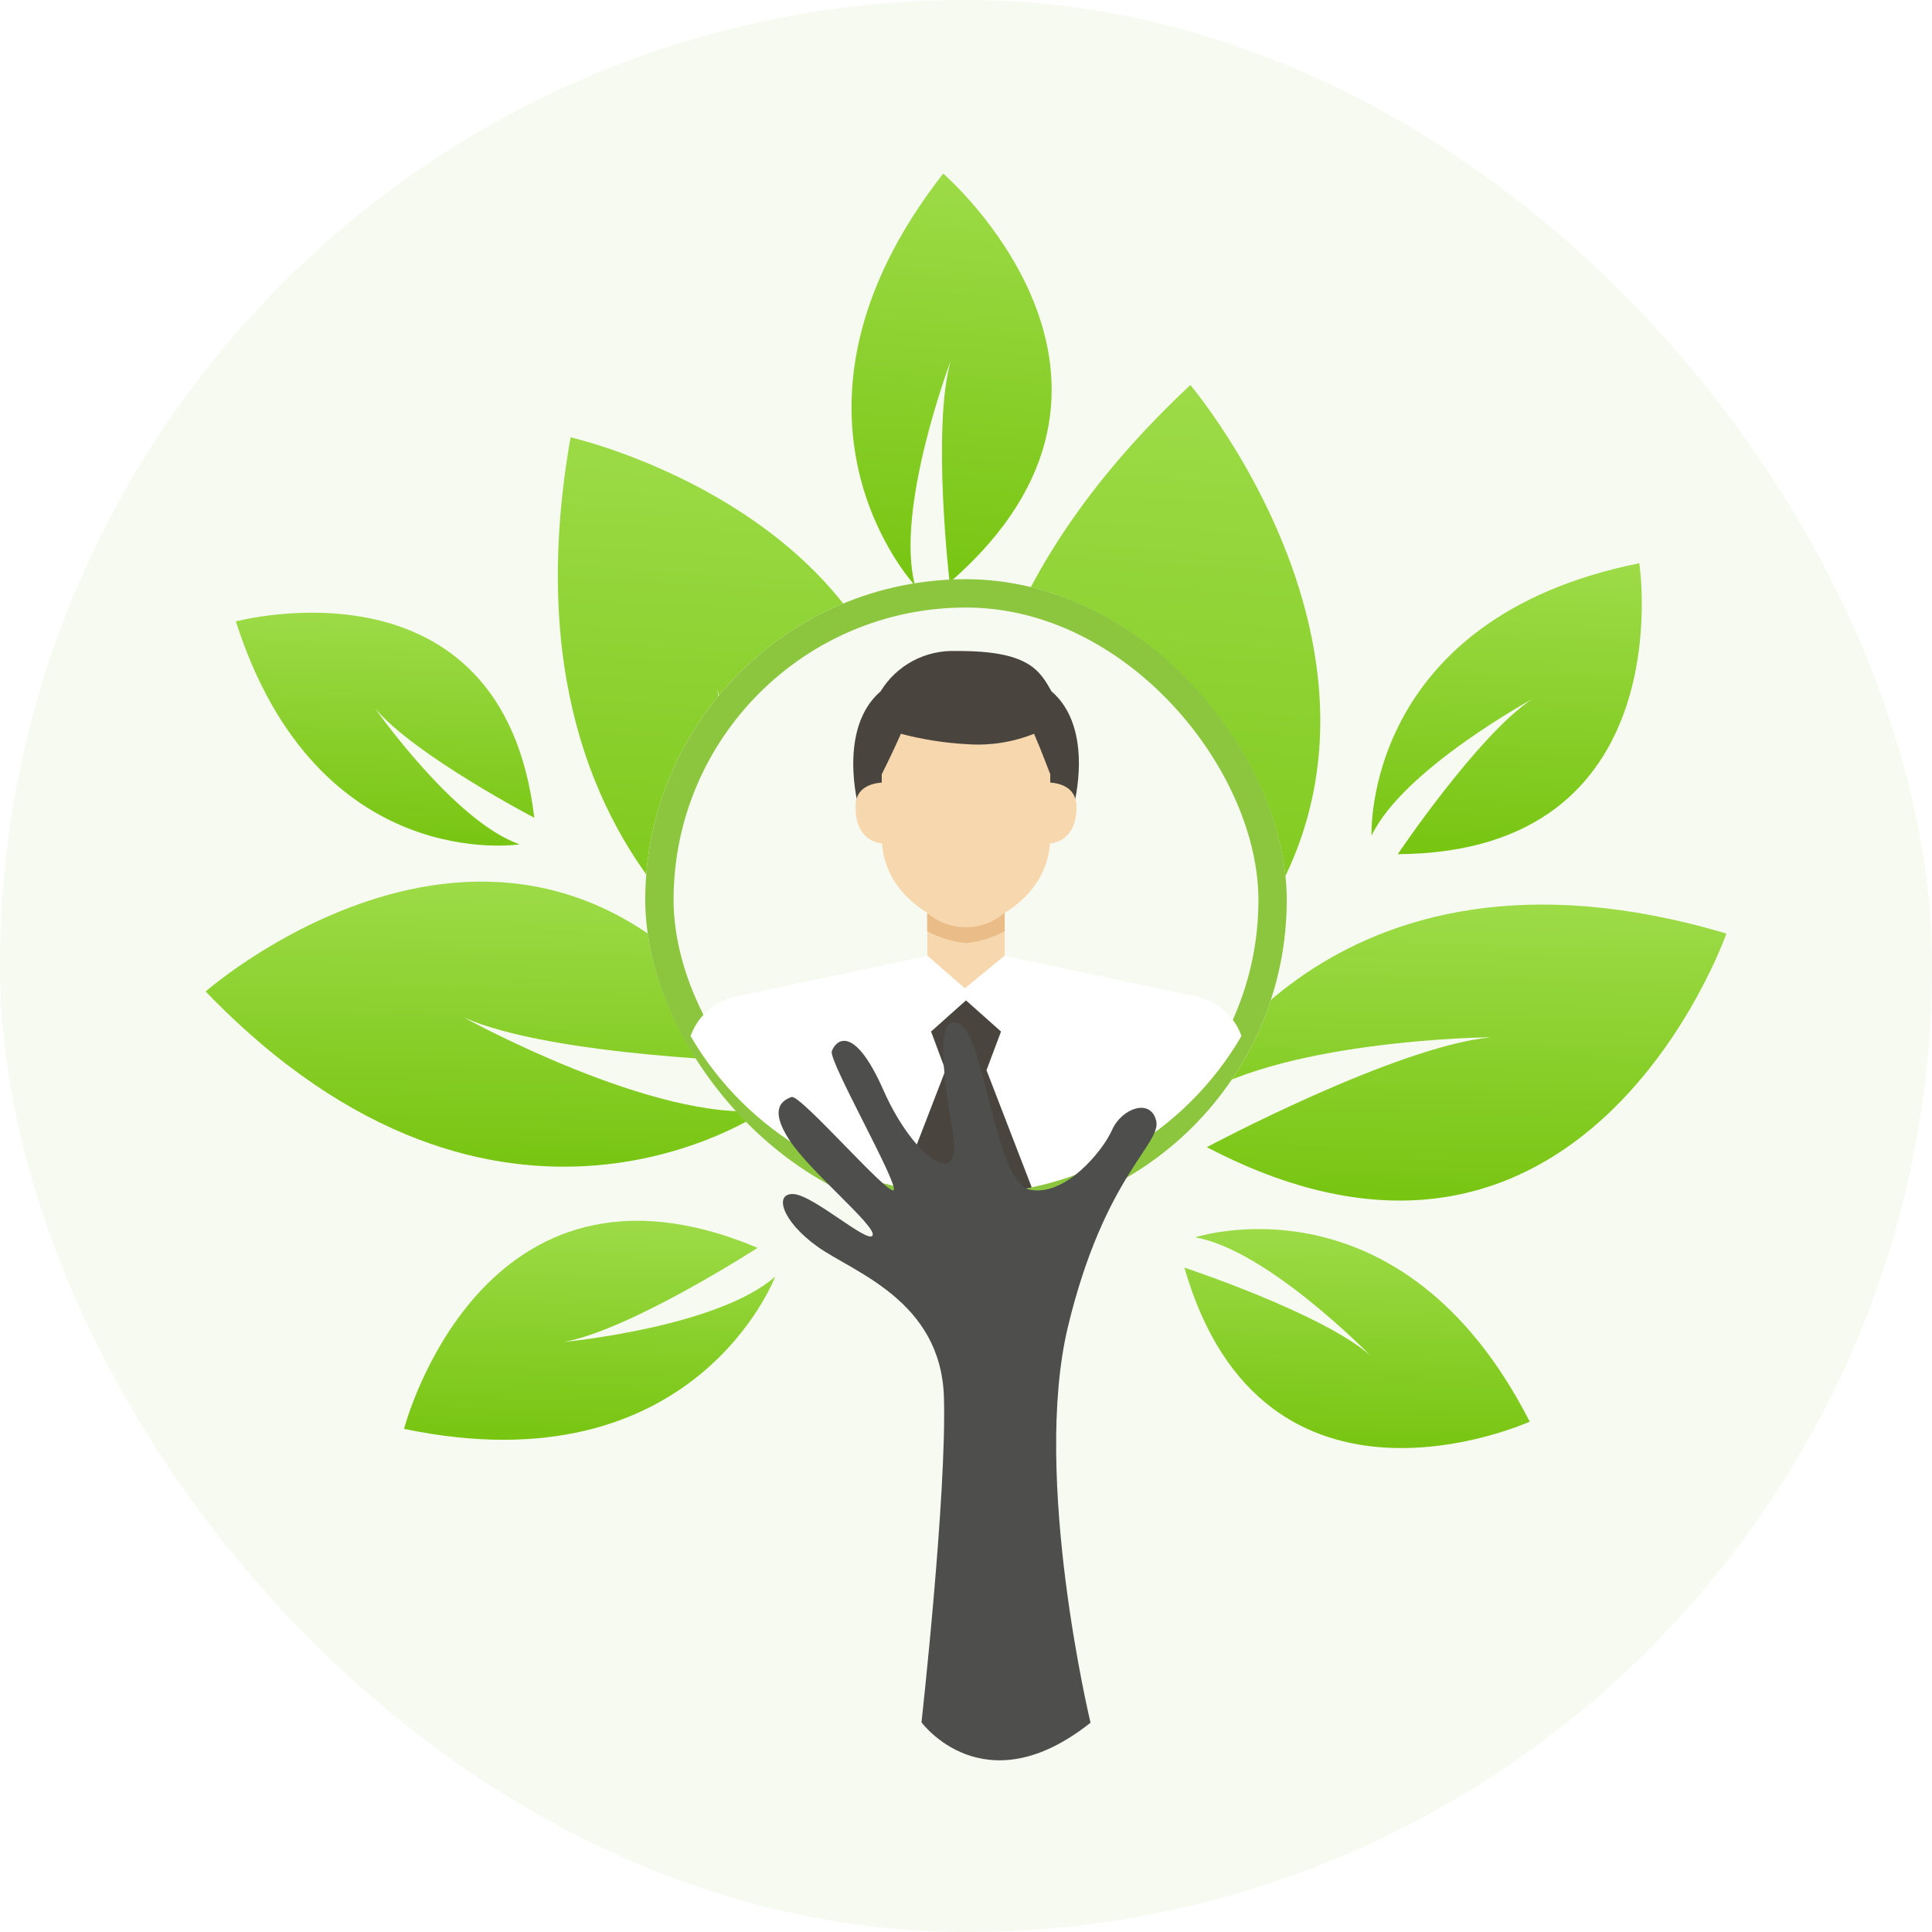
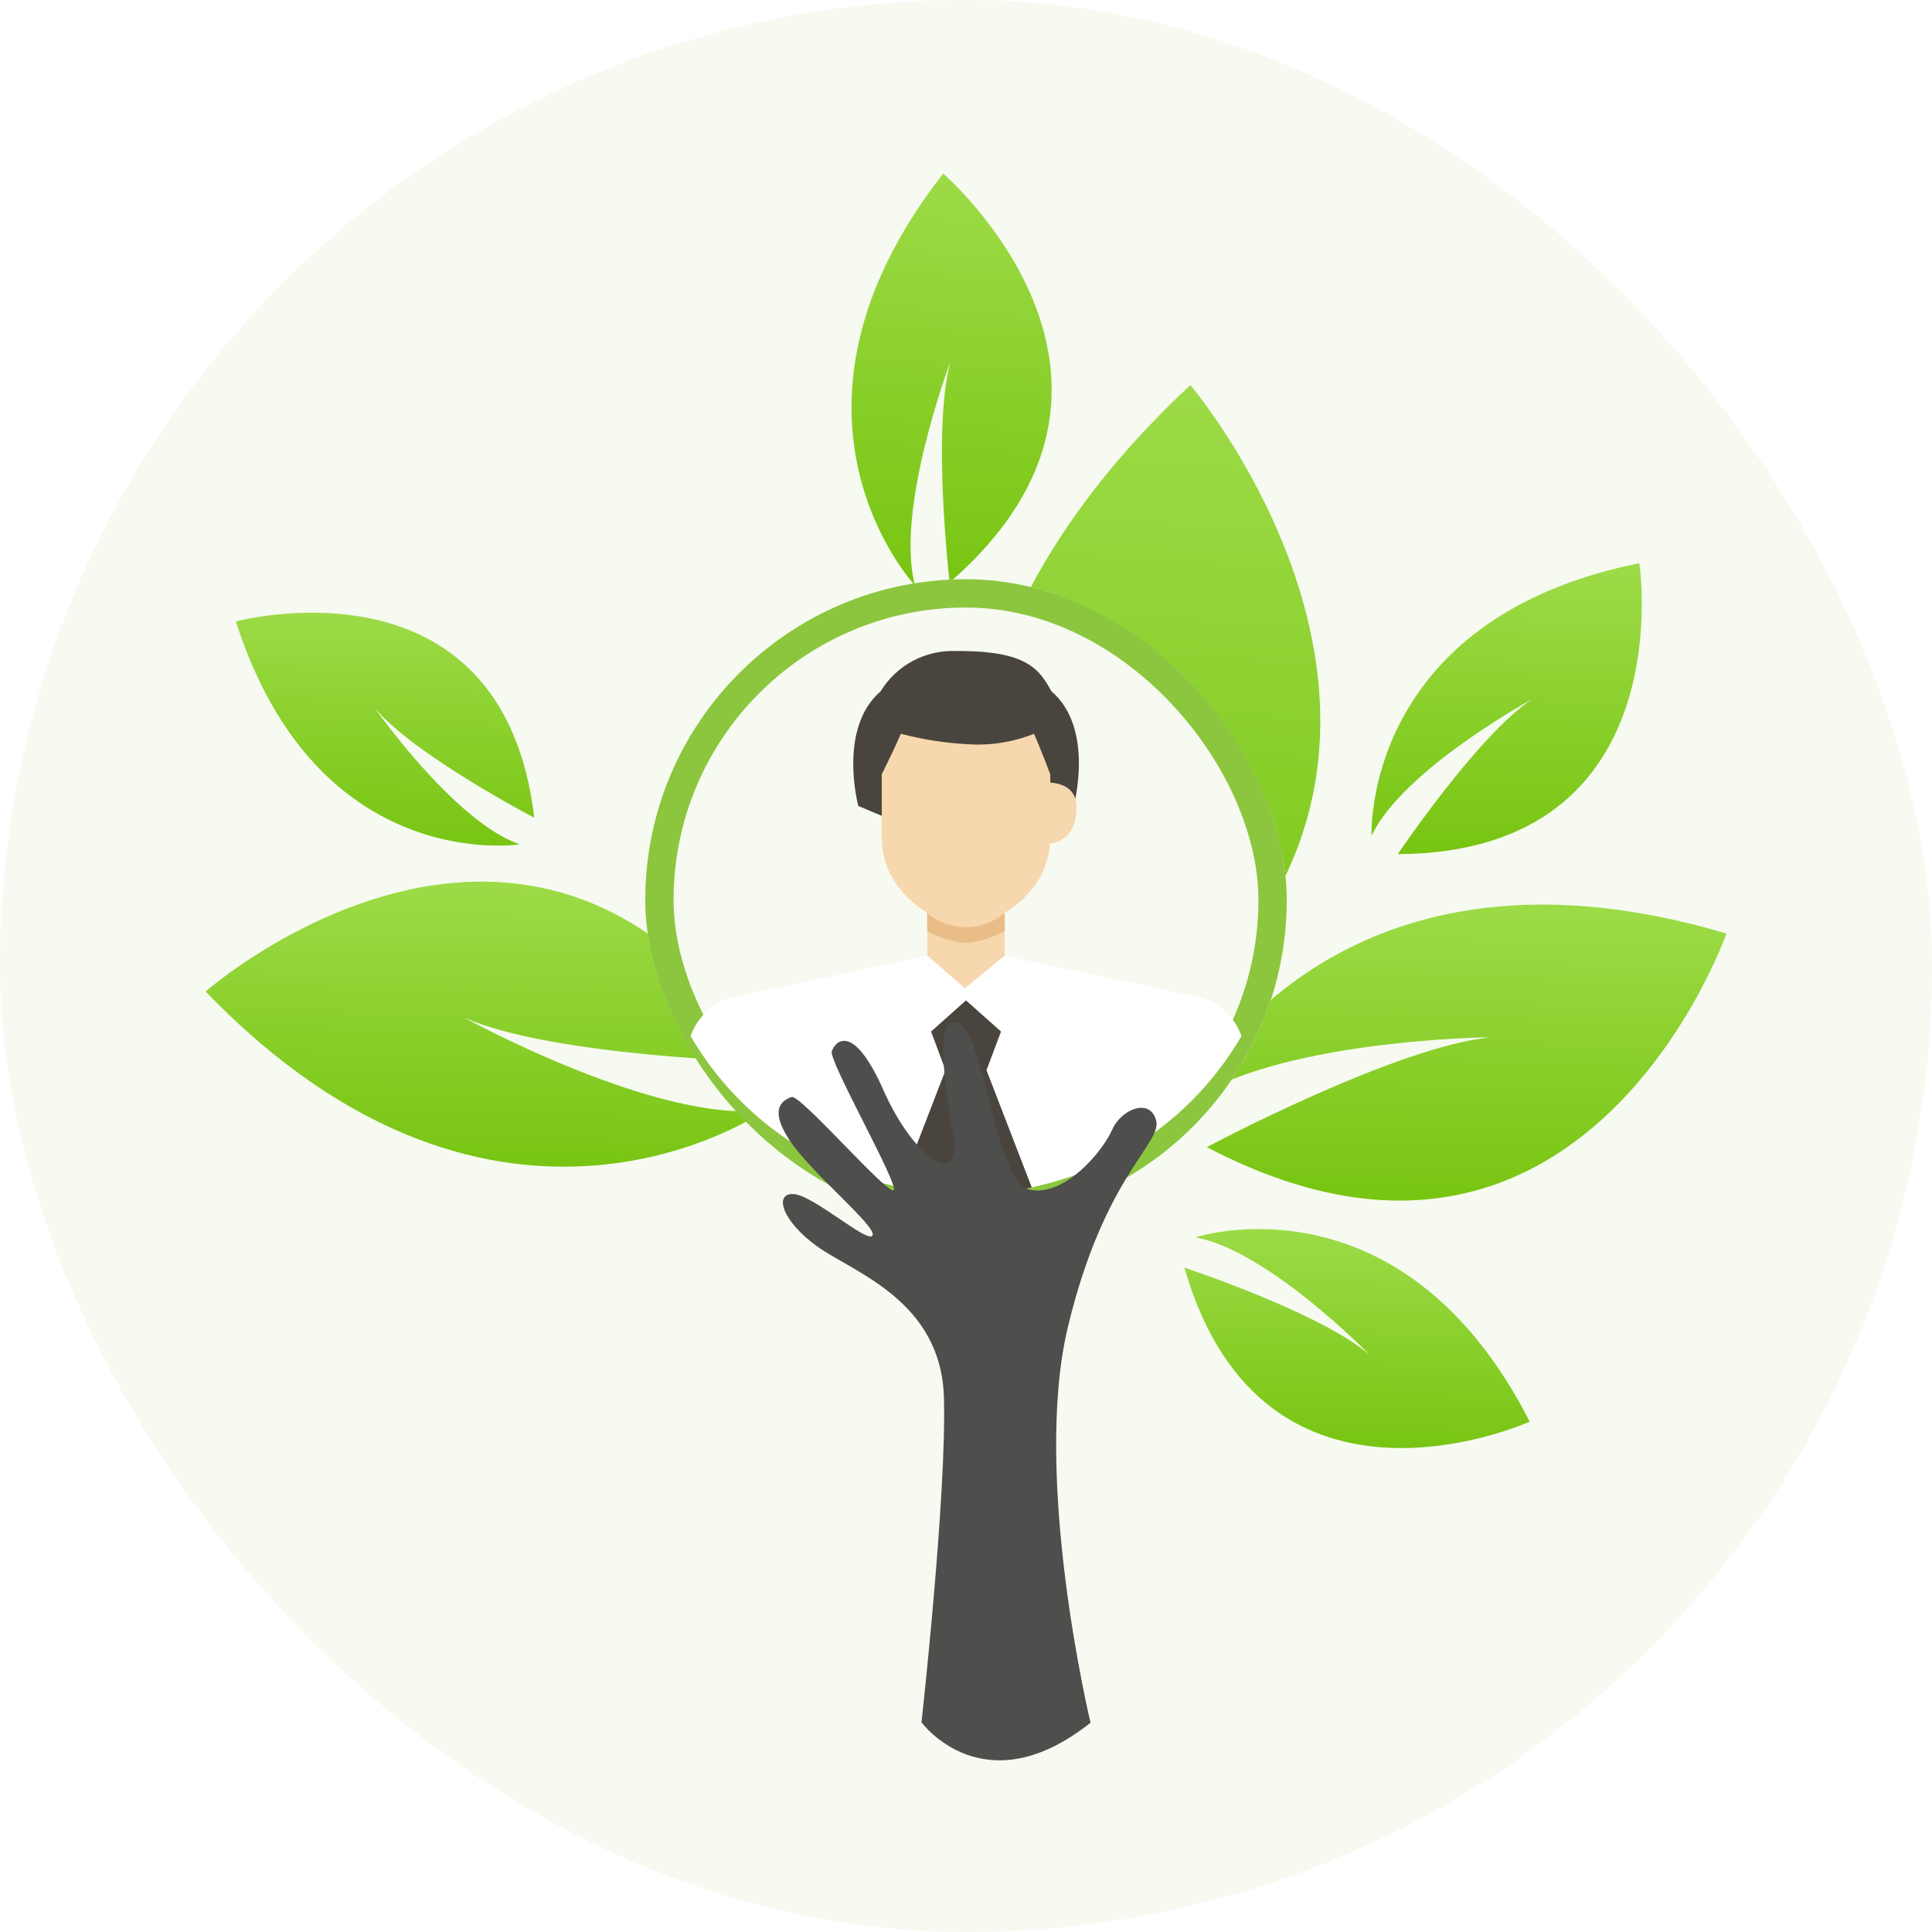
<svg xmlns="http://www.w3.org/2000/svg" width="64" height="64" viewBox="0 0 64 64" fill="none">
  <rect width="64" height="64" rx="32" fill="#F6FAF0" />
  <g clip-path="url(#clip0_77_2001)">
    <path d="M34.236 35.527C34.236 35.527 26.79 24.568 39.432 12.755C39.432 12.755 51.005 26.389 36.197 35.651C36.197 35.651 36.547 26.86 38.207 23.278C38.209 23.278 33.756 31.071 34.236 35.527Z" fill="url(#paint0_linear_77_2001)" />
    <path d="M39.266 36.59C39.266 36.59 43.839 26.952 57.189 30.926C57.189 30.926 52.439 44.521 39.978 38.001C39.978 38.001 46.223 34.668 49.386 34.362C49.386 34.355 42.161 34.437 39.266 36.59Z" fill="url(#paint1_linear_77_2001)" />
    <path d="M25.356 36.776C25.356 36.776 16.559 42.963 6.812 32.844C6.812 32.844 17.729 23.269 25.432 35.181C25.432 35.181 18.296 35.008 15.368 33.706C15.368 33.705 21.747 37.222 25.356 36.776Z" fill="url(#paint2_linear_77_2001)" />
-     <path d="M27.565 33.867C27.565 33.867 16.173 29.978 18.901 14.487C18.901 14.487 34.754 18.061 29.055 32.886C29.055 32.886 24.51 26.309 23.761 22.8C23.761 22.8 24.785 30.896 27.565 33.867Z" fill="url(#paint3_linear_77_2001)" />
    <path d="M45.435 27.681C45.435 27.681 45.115 20.507 54.305 18.657C54.305 18.657 55.767 28.238 46.302 28.296C46.302 28.296 48.965 24.342 50.749 23.163C50.749 23.163 46.475 25.491 45.435 27.681Z" fill="url(#paint4_linear_77_2001)" />
    <path d="M17.213 27.97C17.213 27.97 10.512 29.023 7.814 20.586C7.814 20.586 16.651 18.207 17.699 27.089C17.699 27.089 13.709 25.006 12.415 23.453C12.415 23.449 15.047 27.218 17.213 27.97Z" fill="url(#paint5_linear_77_2001)" />
    <path d="M30.313 19.399C30.313 19.399 25.006 13.738 31.245 5.75C31.245 5.75 39.184 12.589 31.458 19.294C31.458 19.294 30.861 14.175 31.495 11.952C31.495 11.95 29.63 16.868 30.313 19.399Z" fill="url(#paint6_linear_77_2001)" />
    <path d="M39.593 40.989C39.593 40.989 46.41 38.742 50.674 47.094C50.674 47.094 41.85 51.093 39.235 41.992C39.235 41.992 43.76 43.487 45.378 44.887C45.378 44.887 41.983 41.404 39.593 40.989Z" fill="url(#paint7_linear_77_2001)" />
-     <path d="M25.679 42.29C25.679 42.29 23.021 49.348 13.385 47.333C13.385 47.333 15.931 37.476 25.096 41.336C25.096 41.336 20.892 44.054 18.68 44.454C18.68 44.454 23.764 43.974 25.679 42.29Z" fill="url(#paint8_linear_77_2001)" />
    <g filter="url(#filter0_d_77_2001)">
      <rect x="21.375" y="18.562" width="21.25" height="21.25" rx="10.625" fill="#F6FAF0" />
      <rect x="21.844" y="19.031" width="20.312" height="20.312" rx="10.156" stroke="#8CC63E" stroke-width="0.938" />
      <g clip-path="url(#clip1_77_2001)">
        <path d="M41.125 33.695C40.198 35.288 38.867 36.611 37.265 37.531C35.664 38.45 33.848 38.934 32 38.934C30.152 38.934 28.336 38.45 26.735 37.531C25.133 36.611 23.802 35.288 22.875 33.695L22.906 33.619C23.028 33.31 23.226 33.035 23.48 32.82C23.734 32.605 24.038 32.456 24.364 32.387L30.729 31.037H30.771H33.229H33.271L39.639 32.387C39.965 32.457 40.269 32.606 40.523 32.821C40.777 33.036 40.974 33.31 41.097 33.619L41.125 33.695Z" fill="white" />
        <path d="M34.829 22.273C36.273 23.509 35.567 26.07 35.567 26.07L32.235 27.475V27.672L32 27.575L31.765 27.672V27.478L28.433 26.074C28.433 26.074 27.74 23.509 29.171 22.277C29.43 21.852 29.799 21.503 30.24 21.268C30.68 21.034 31.175 20.921 31.674 20.941C34.05 20.924 34.434 21.566 34.829 22.273Z" fill="#49453E" />
        <path d="M34.254 23.682C33.55 23.963 32.791 24.081 32.035 24.027C31.294 23.987 30.559 23.871 29.843 23.682C29.607 24.23 29.209 25.024 29.209 25.024V27.095C29.209 29.108 31.207 30.026 32 30.084C32.796 30.026 34.791 29.108 34.791 27.095V25.024C34.791 25.024 34.493 24.23 34.254 23.682Z" fill="#F7D7AD" />
-         <path d="M29.361 27.326C28.8 27.326 28.322 26.956 28.343 26.073C28.343 25.51 28.8 25.293 29.361 25.293V27.326Z" fill="#F7D7AD" />
        <path d="M34.639 27.326C35.203 27.326 35.678 26.956 35.66 26.073C35.643 25.51 35.203 25.293 34.639 25.293V27.326Z" fill="#F7D7AD" />
        <path d="M33.281 31.03L31.962 32.114L30.719 31.03V27.737H33.281V31.03Z" fill="#F7D7AD" />
        <path d="M33.282 29.618V30.222C32.896 30.431 32.474 30.563 32.038 30.612H31.955C31.52 30.563 31.098 30.43 30.712 30.222V29.618C31.069 29.923 31.523 30.091 31.993 30.091C32.463 30.091 32.918 29.923 33.275 29.618H33.282Z" fill="#EABD88" />
        <path d="M34.178 38.709C32.742 39.013 31.258 39.013 29.822 38.709L31.321 34.827L30.843 33.546L31.903 32.6L32 32.514L32.097 32.6L33.16 33.546L32.679 34.827L34.178 38.709Z" fill="#49453E" />
      </g>
    </g>
    <path d="M36.125 57.067C36.125 57.067 34.175 48.947 35.378 43.945C36.582 38.944 38.486 37.895 38.3 37.127C38.114 36.358 37.148 36.724 36.84 37.428C36.532 38.132 35.272 39.654 34.114 39.409C32.956 39.164 32.64 34.406 31.797 33.931C30.954 33.456 31.245 35.654 31.573 37.56C31.902 39.465 30.28 38.406 29.268 36.12C28.256 33.833 27.66 34.502 27.554 34.827C27.448 35.151 29.777 39.228 29.604 39.424C29.431 39.62 26.506 36.238 26.222 36.34C25.938 36.441 25.454 36.704 26.152 37.769C26.85 38.834 29.046 40.625 28.906 40.924C28.767 41.223 26.951 39.594 26.289 39.555C25.627 39.516 25.896 40.451 27.082 41.298C28.268 42.146 31.175 43.077 31.269 46.292C31.363 49.508 30.526 57.054 30.526 57.054C30.526 57.054 32.588 59.877 36.125 57.067Z" fill="#4E4E4D" />
  </g>
  <defs>
    <filter id="filter0_d_77_2001" x="20.688" y="18.5" width="22.625" height="22.625" filterUnits="userSpaceOnUse" color-interpolation-filters="sRGB">
      <feFlood flood-opacity="0" result="BackgroundImageFix" />
      <feColorMatrix in="SourceAlpha" type="matrix" values="0 0 0 0 0 0 0 0 0 0 0 0 0 0 0 0 0 0 127 0" result="hardAlpha" />
      <feOffset dy="0.625" />
      <feGaussianBlur stdDeviation="0.344" />
      <feComposite in2="hardAlpha" operator="out" />
      <feColorMatrix type="matrix" values="0 0 0 0 0.466 0 0 0 0 0.787 0 0 0 0 0.033 0 0 0 0.28 0" />
      <feBlend mode="normal" in2="BackgroundImageFix" result="effect1_dropShadow_77_2001" />
      <feBlend mode="normal" in="SourceGraphic" in2="effect1_dropShadow_77_2001" result="shape" />
    </filter>
    <linearGradient id="paint0_linear_77_2001" x1="39.315" y1="9.919" x2="36.901" y2="43.179" gradientUnits="userSpaceOnUse">
      <stop stop-color="#A1DE4E" />
      <stop offset="1" stop-color="#6CBD00" />
    </linearGradient>
    <linearGradient id="paint1_linear_77_2001" x1="50.404" y1="28.751" x2="50.114" y2="43.064" gradientUnits="userSpaceOnUse">
      <stop stop-color="#A1DE4E" />
      <stop offset="1" stop-color="#6CBD00" />
    </linearGradient>
    <linearGradient id="paint2_linear_77_2001" x1="18.384" y1="28.035" x2="18.125" y2="41.82" gradientUnits="userSpaceOnUse">
      <stop stop-color="#A1DE4E" />
      <stop offset="1" stop-color="#6CBD00" />
    </linearGradient>
    <linearGradient id="paint3_linear_77_2001" x1="25.82" y1="12.087" x2="24.107" y2="40.283" gradientUnits="userSpaceOnUse">
      <stop stop-color="#A1DE4E" />
      <stop offset="1" stop-color="#6CBD00" />
    </linearGradient>
    <linearGradient id="paint4_linear_77_2001" x1="50.997" y1="17.464" x2="50.437" y2="31.517" gradientUnits="userSpaceOnUse">
      <stop stop-color="#A1DE4E" />
      <stop offset="1" stop-color="#6CBD00" />
    </linearGradient>
    <linearGradient id="paint5_linear_77_2001" x1="13.957" y1="19.341" x2="13.632" y2="30.599" gradientUnits="userSpaceOnUse">
      <stop stop-color="#A1DE4E" />
      <stop offset="1" stop-color="#6CBD00" />
    </linearGradient>
    <linearGradient id="paint6_linear_77_2001" x1="32.328" y1="4.059" x2="30.817" y2="23.877" gradientUnits="userSpaceOnUse">
      <stop stop-color="#A1DE4E" />
      <stop offset="1" stop-color="#6CBD00" />
    </linearGradient>
    <linearGradient id="paint7_linear_77_2001" x1="46.344" y1="39.816" x2="46.095" y2="50.404" gradientUnits="userSpaceOnUse">
      <stop stop-color="#A1DE4E" />
      <stop offset="1" stop-color="#6CBD00" />
    </linearGradient>
    <linearGradient id="paint8_linear_77_2001" x1="21.025" y1="39.541" x2="20.794" y2="50.131" gradientUnits="userSpaceOnUse">
      <stop stop-color="#A1DE4E" />
      <stop offset="1" stop-color="#6CBD00" />
    </linearGradient>
    <clipPath id="clip0_77_2001">
      <rect width="50.375" height="52.562" fill="white" transform="translate(6.812 5.75)" />
    </clipPath>
    <clipPath id="clip1_77_2001">
      <rect width="18.25" height="18" fill="white" transform="translate(22.875 20.938)" />
    </clipPath>
  </defs>
</svg>